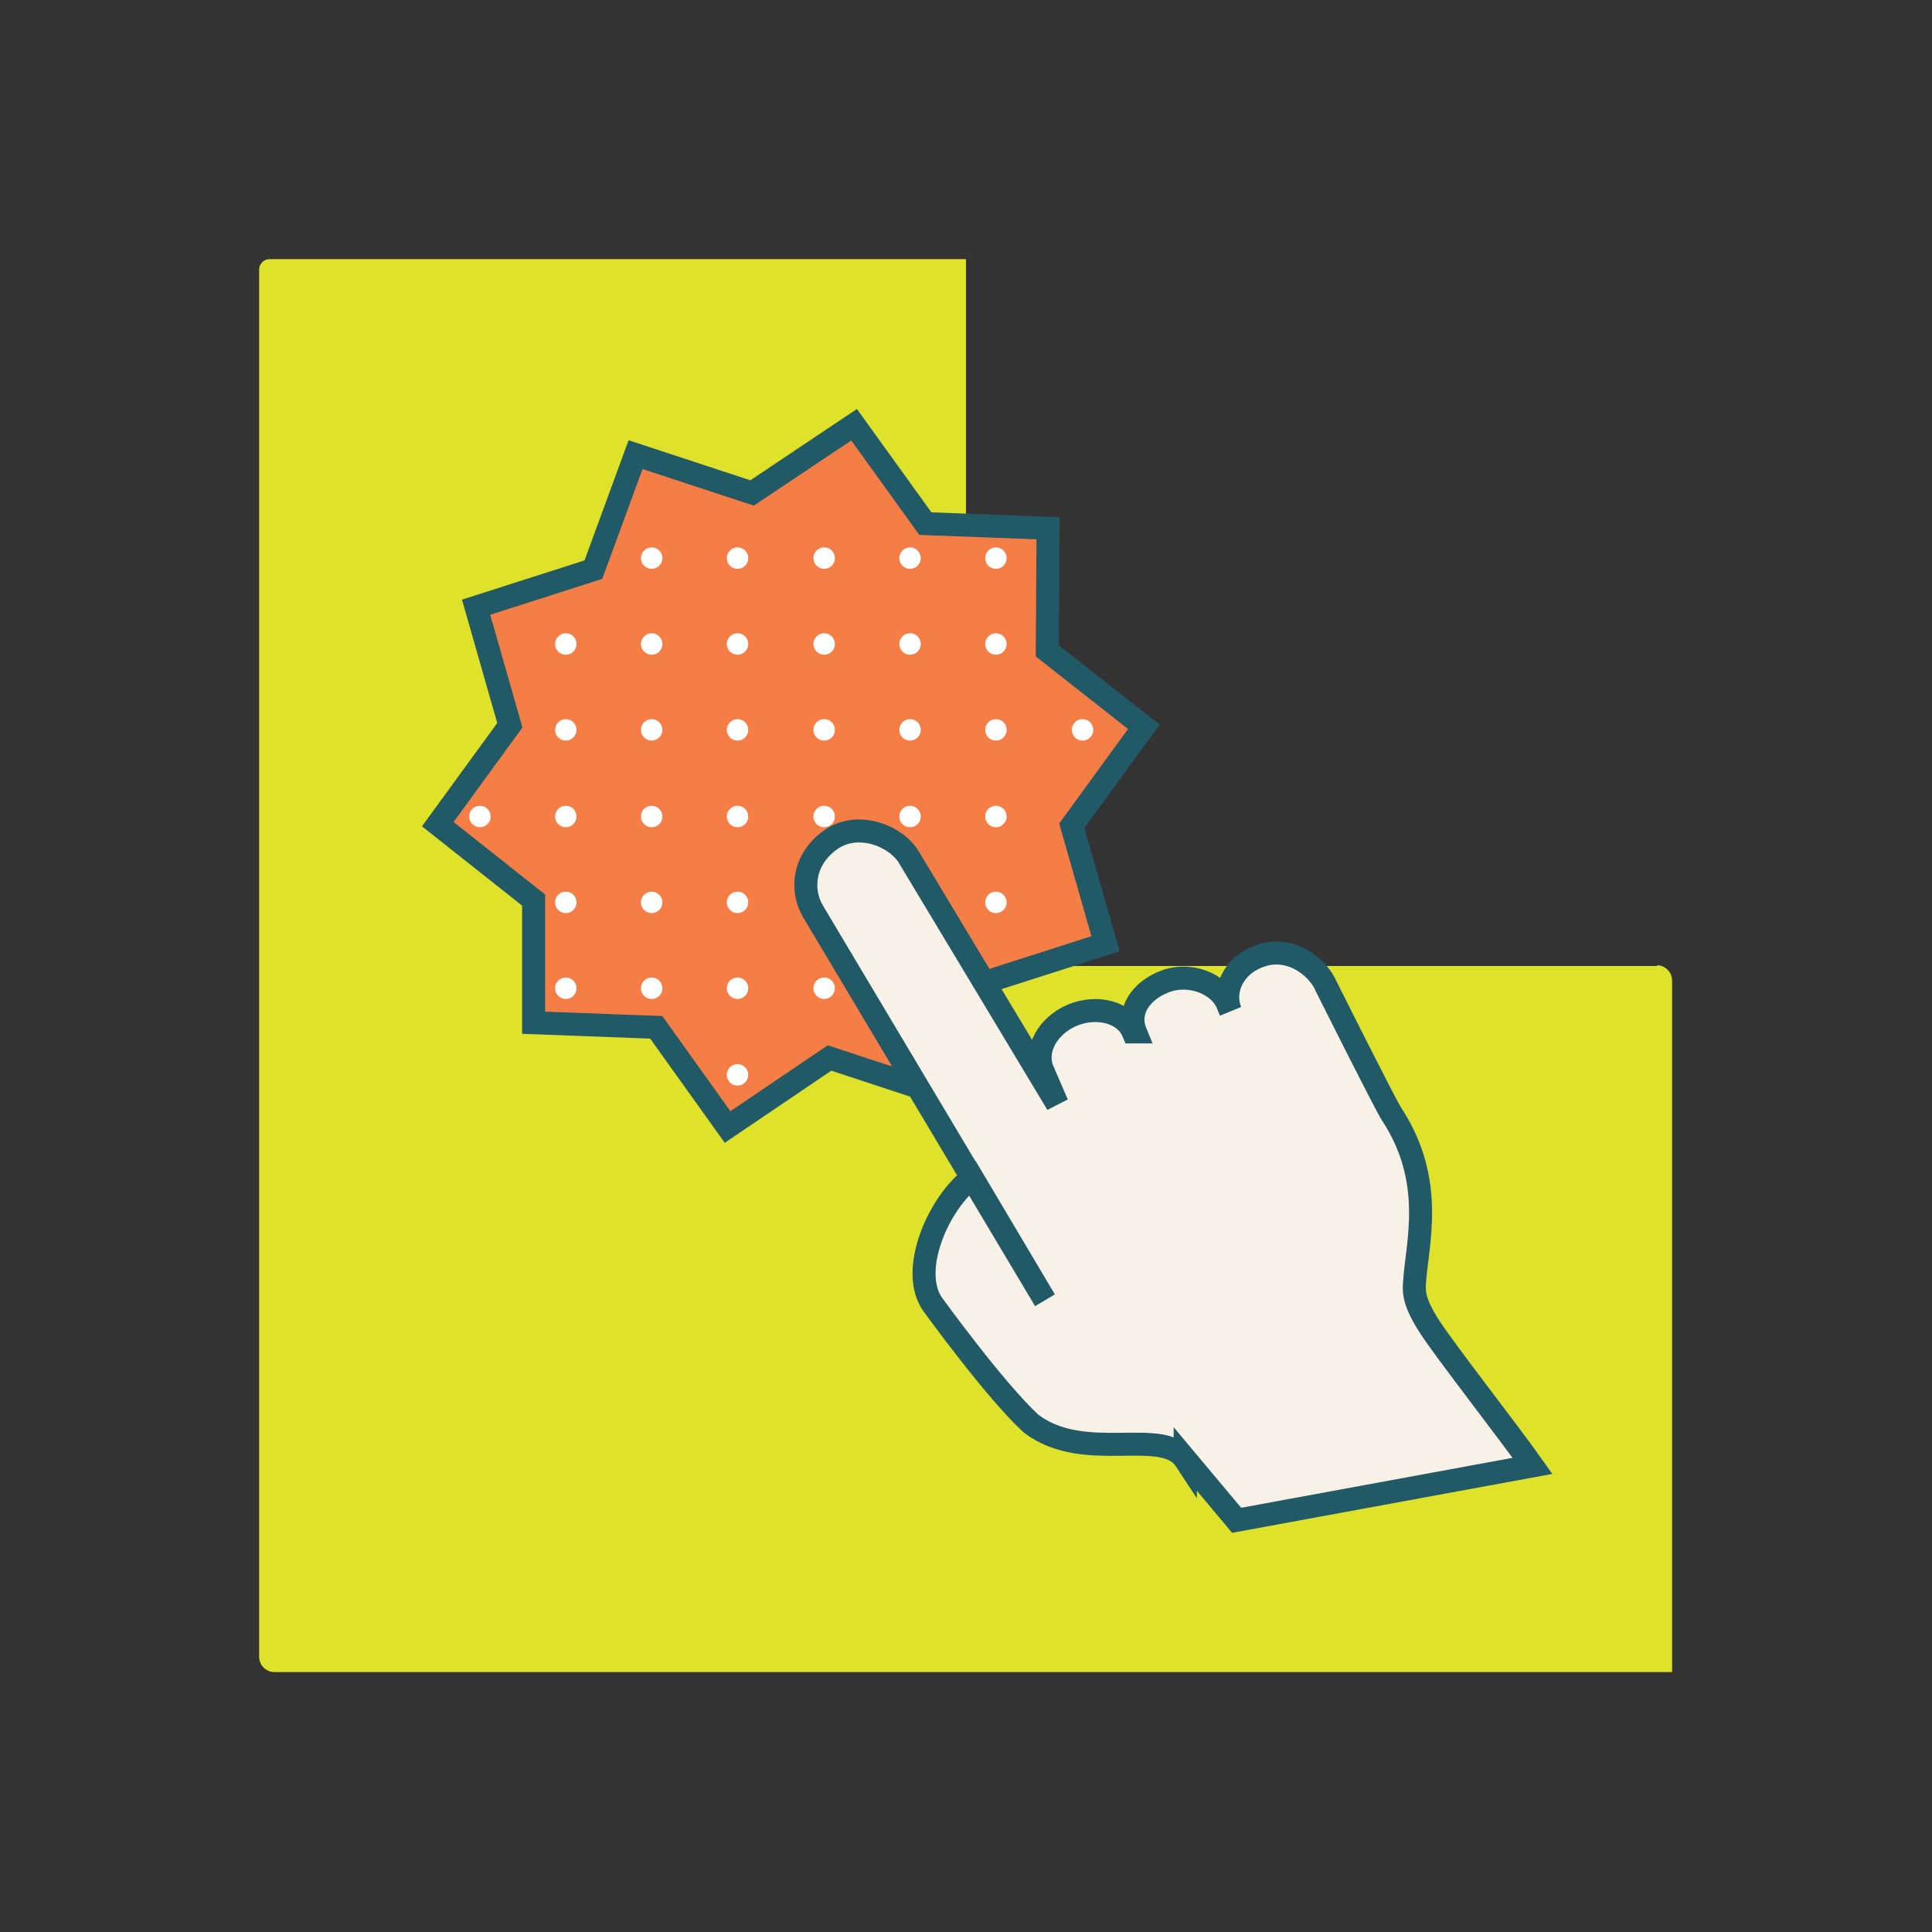
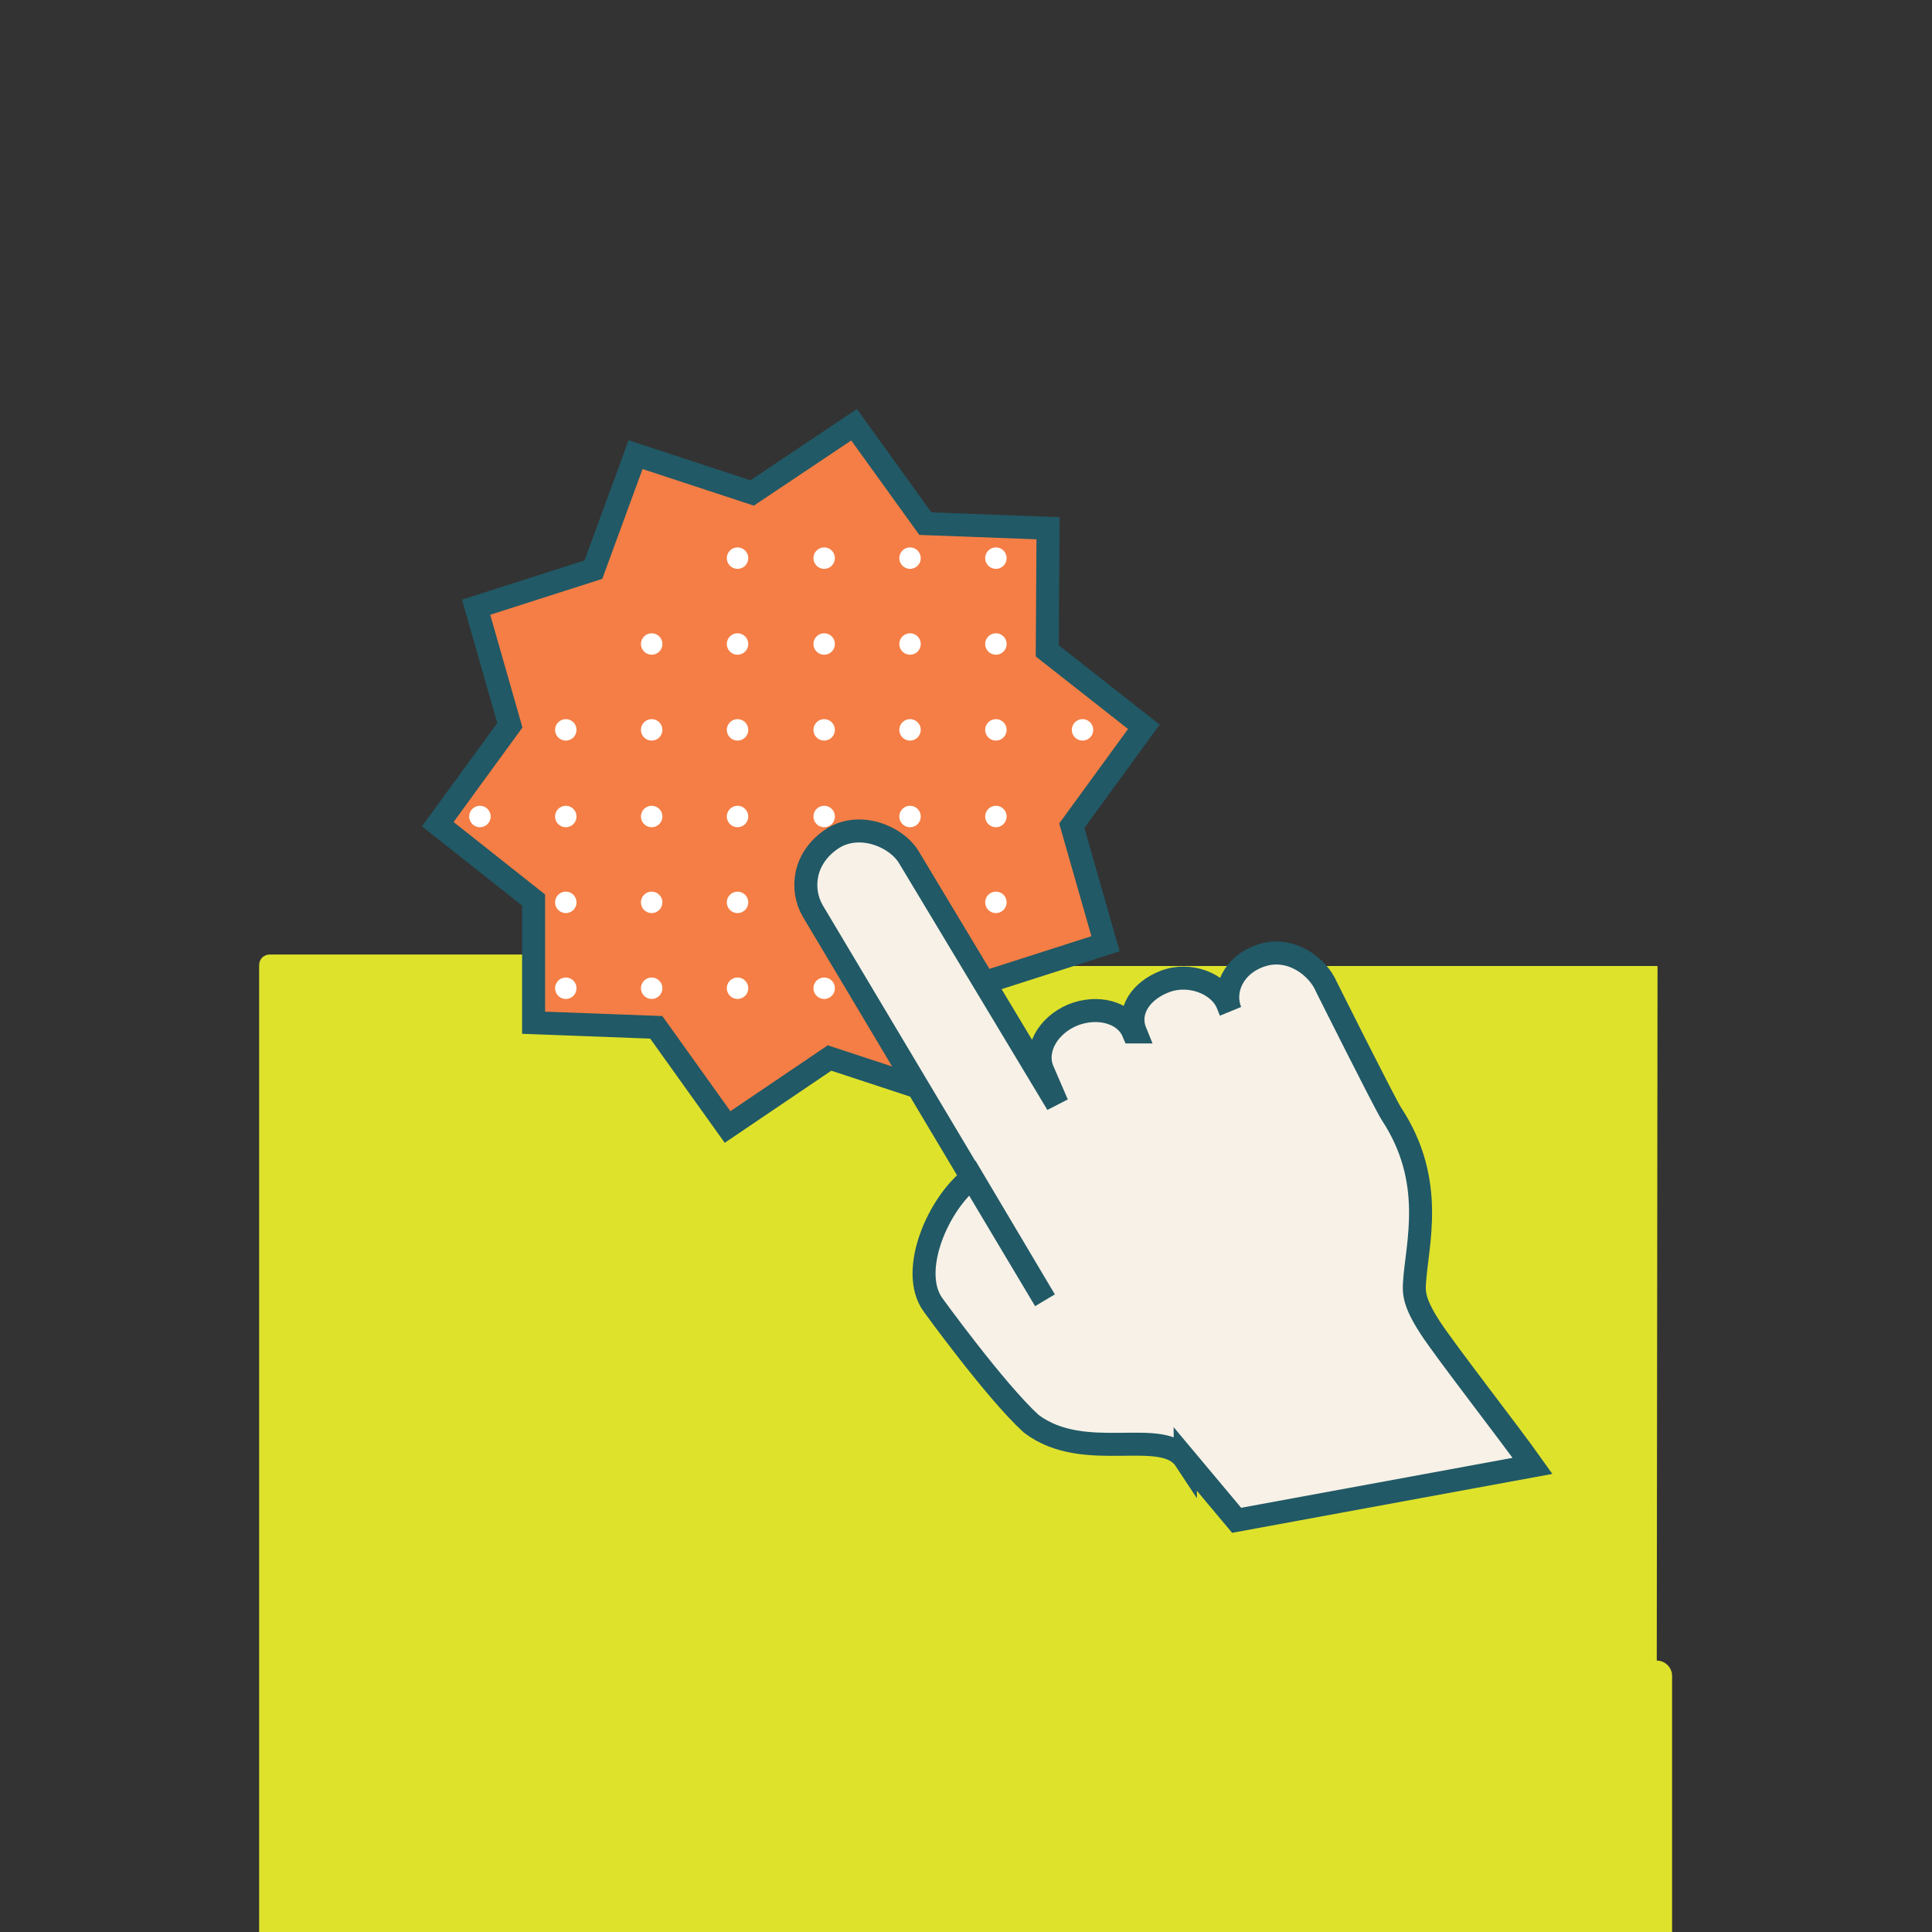
<svg xmlns="http://www.w3.org/2000/svg" id="INSPO" version="1.1" viewBox="0 0 252 252">
  <rect x="0" y="0" width="252" height="252" fill="#333333" stroke="none" />
  <defs>
    <style>
      .st0 {
        fill: #dee22b;
      }

      .st1 {
        fill: #f7f1e7;
      }

      .st1, .st2 {
        stroke: #215966;
        stroke-miterlimit: 10;
        stroke-width: 3px;
      }

      .st3 {
        fill: #fff;
      }

      .st2 {
        fill: #f47e45;
      }
    </style>
  </defs>
-   <path class="st0" d="M216.2,126h-88.7c-.8,0-1.5-.7-1.5-1.5V33.8H35.2c-.8,0-1.4.6-1.4,1.4v180.9h0c0,1.1.9,2,2,2h88.2s0,0,0,0h94.1v-90.2c0-1.1-.9-2-2-2Z" />
+   <path class="st0" d="M216.2,126h-88.7c-.8,0-1.5-.7-1.5-1.5H35.2c-.8,0-1.4.6-1.4,1.4v180.9h0c0,1.1.9,2,2,2h88.2s0,0,0,0h94.1v-90.2c0-1.1-.9-2-2-2Z" />
  <polygon class="st2" points="136.6 84.9 136.7 68.9 120.7 68.3 111.4 55.4 98.1 64.3 82.9 59.3 77.4 74.3 62.1 79.2 66.5 94.6 57.1 107.5 69.6 117.4 69.6 133.4 85.6 134 94.9 147 108.2 138 123.4 143 128.9 128 144.2 123.1 139.8 107.7 149.2 94.8 136.6 84.9" />
  <g>
-     <circle class="st3" cx="85" cy="72.8" r="1.4" />
-     <circle class="st3" cx="73.8" cy="84" r="1.4" />
    <circle class="st3" cx="85" cy="84" r="1.4" />
    <circle class="st3" cx="96.2" cy="72.8" r="1.4" />
    <circle class="st3" cx="107.5" cy="72.8" r="1.4" />
    <circle class="st3" cx="118.7" cy="72.8" r="1.4" />
    <circle class="st3" cx="129.9" cy="72.8" r="1.4" />
    <circle class="st3" cx="96.2" cy="84" r="1.4" />
    <circle class="st3" cx="107.5" cy="84" r="1.4" />
    <circle class="st3" cx="118.7" cy="84" r="1.4" />
    <circle class="st3" cx="129.9" cy="84" r="1.4" />
    <circle class="st3" cx="73.8" cy="95.2" r="1.4" />
    <circle class="st3" cx="85" cy="95.2" r="1.4" />
    <circle class="st3" cx="62.6" cy="106.5" r="1.4" />
    <circle class="st3" cx="73.8" cy="106.5" r="1.4" />
    <circle class="st3" cx="85" cy="106.5" r="1.4" />
    <circle class="st3" cx="73.8" cy="117.7" r="1.4" />
    <circle class="st3" cx="85" cy="117.7" r="1.4" />
    <circle class="st3" cx="73.8" cy="128.9" r="1.4" />
    <circle class="st3" cx="85" cy="128.9" r="1.4" />
    <circle class="st3" cx="96.2" cy="95.2" r="1.4" />
    <circle class="st3" cx="107.5" cy="95.2" r="1.4" />
    <circle class="st3" cx="118.7" cy="95.2" r="1.4" />
    <circle class="st3" cx="129.9" cy="95.2" r="1.4" />
    <circle class="st3" cx="96.2" cy="106.5" r="1.4" />
    <circle class="st3" cx="107.5" cy="106.5" r="1.4" />
    <circle class="st3" cx="118.7" cy="106.5" r="1.4" />
    <circle class="st3" cx="129.9" cy="106.5" r="1.4" />
    <circle class="st3" cx="96.2" cy="117.7" r="1.4" />
    <circle class="st3" cx="129.9" cy="117.7" r="1.4" />
    <circle class="st3" cx="96.2" cy="128.9" r="1.4" />
    <circle class="st3" cx="107.5" cy="128.9" r="1.4" />
    <circle class="st3" cx="141.2" cy="95.2" r="1.4" />
-     <circle class="st3" cx="96.2" cy="140.2" r="1.4" />
  </g>
  <path class="st1" d="M154.6,190.3l6.7,8,38.6-7.1c-2.9-4.1-11.4-15-13.4-18.1s-2.1-4.4-2-5.8c.3-5,2.8-13.2-3-22-.9-1.4-8.5-16.6-8.5-16.6-1.1-2.6-4.6-5.3-8.4-4.1s-5.2,4.7-4.1,7.3c0,0-.4-1-.4-1-1.1-2.6-4.9-4.1-8.1-2.9s-5,3.9-3.9,6.6h-.3c-1.1-2.6-4.7-3.5-7.9-2.2-3.3,1.4-5,4.6-3.9,7.2l1.9,4.4-19.3-32.1c-1.6-2.8-6.6-4.9-10.2-2.4s-4,6.5-2.4,9.3l30.3,50.8-9.5-16c-4.4,3.3-8.3,12.2-5.1,16.6,0,0,8.1,11.2,12.8,15.5,7,5.3,17.2.3,20.1,4.7Z" />
</svg>